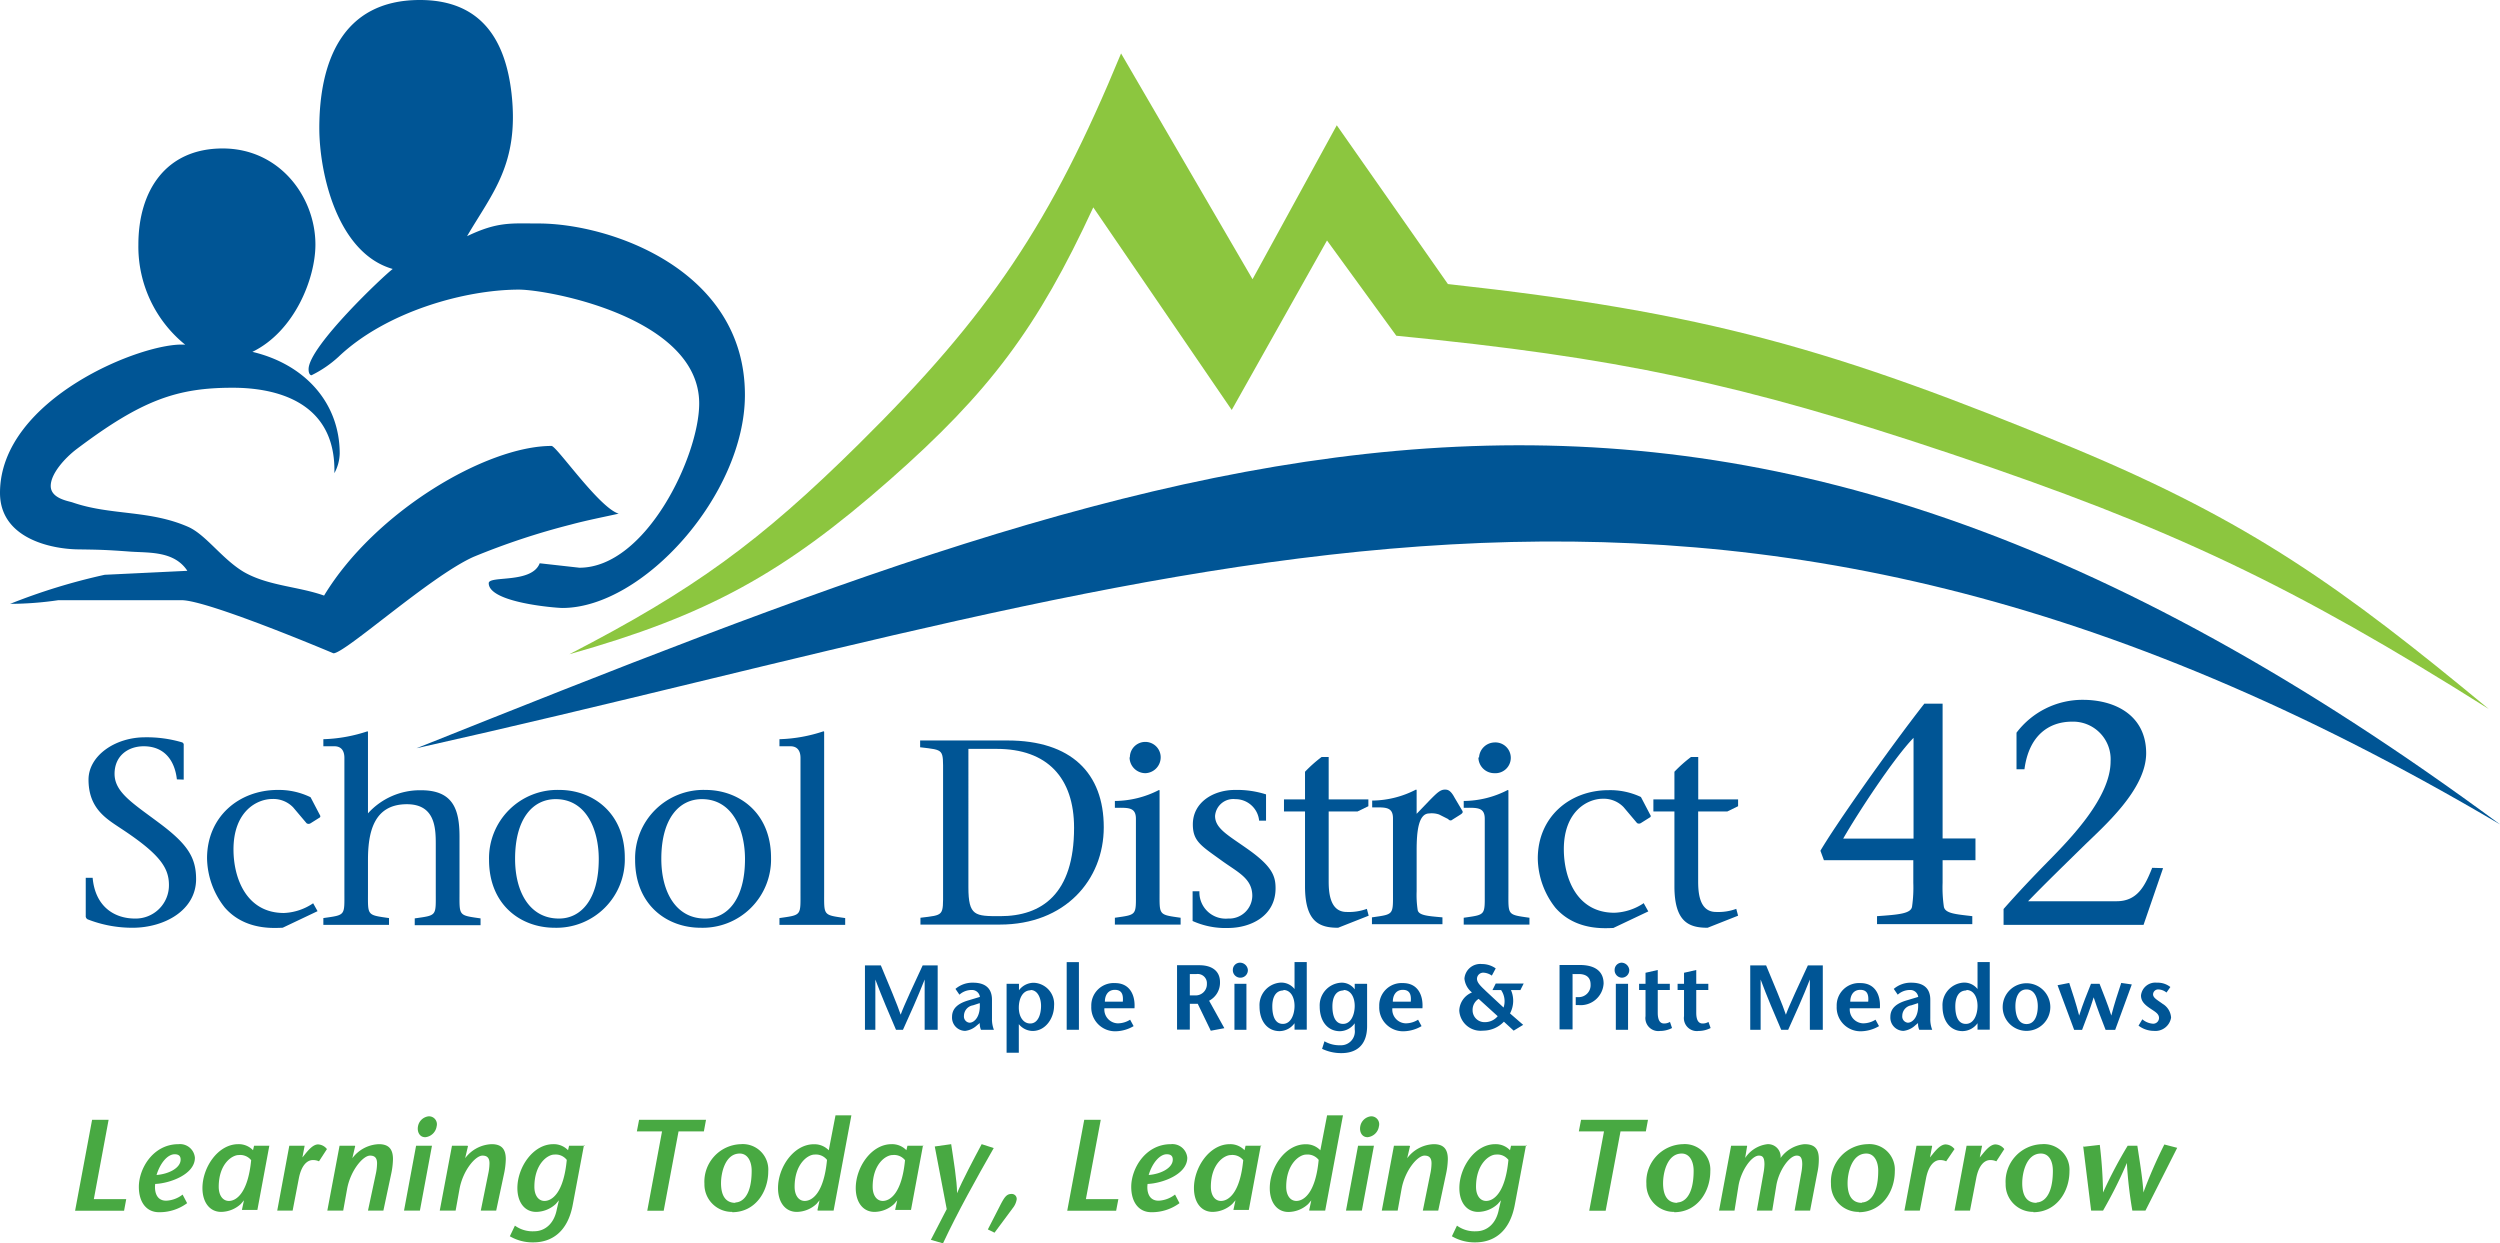
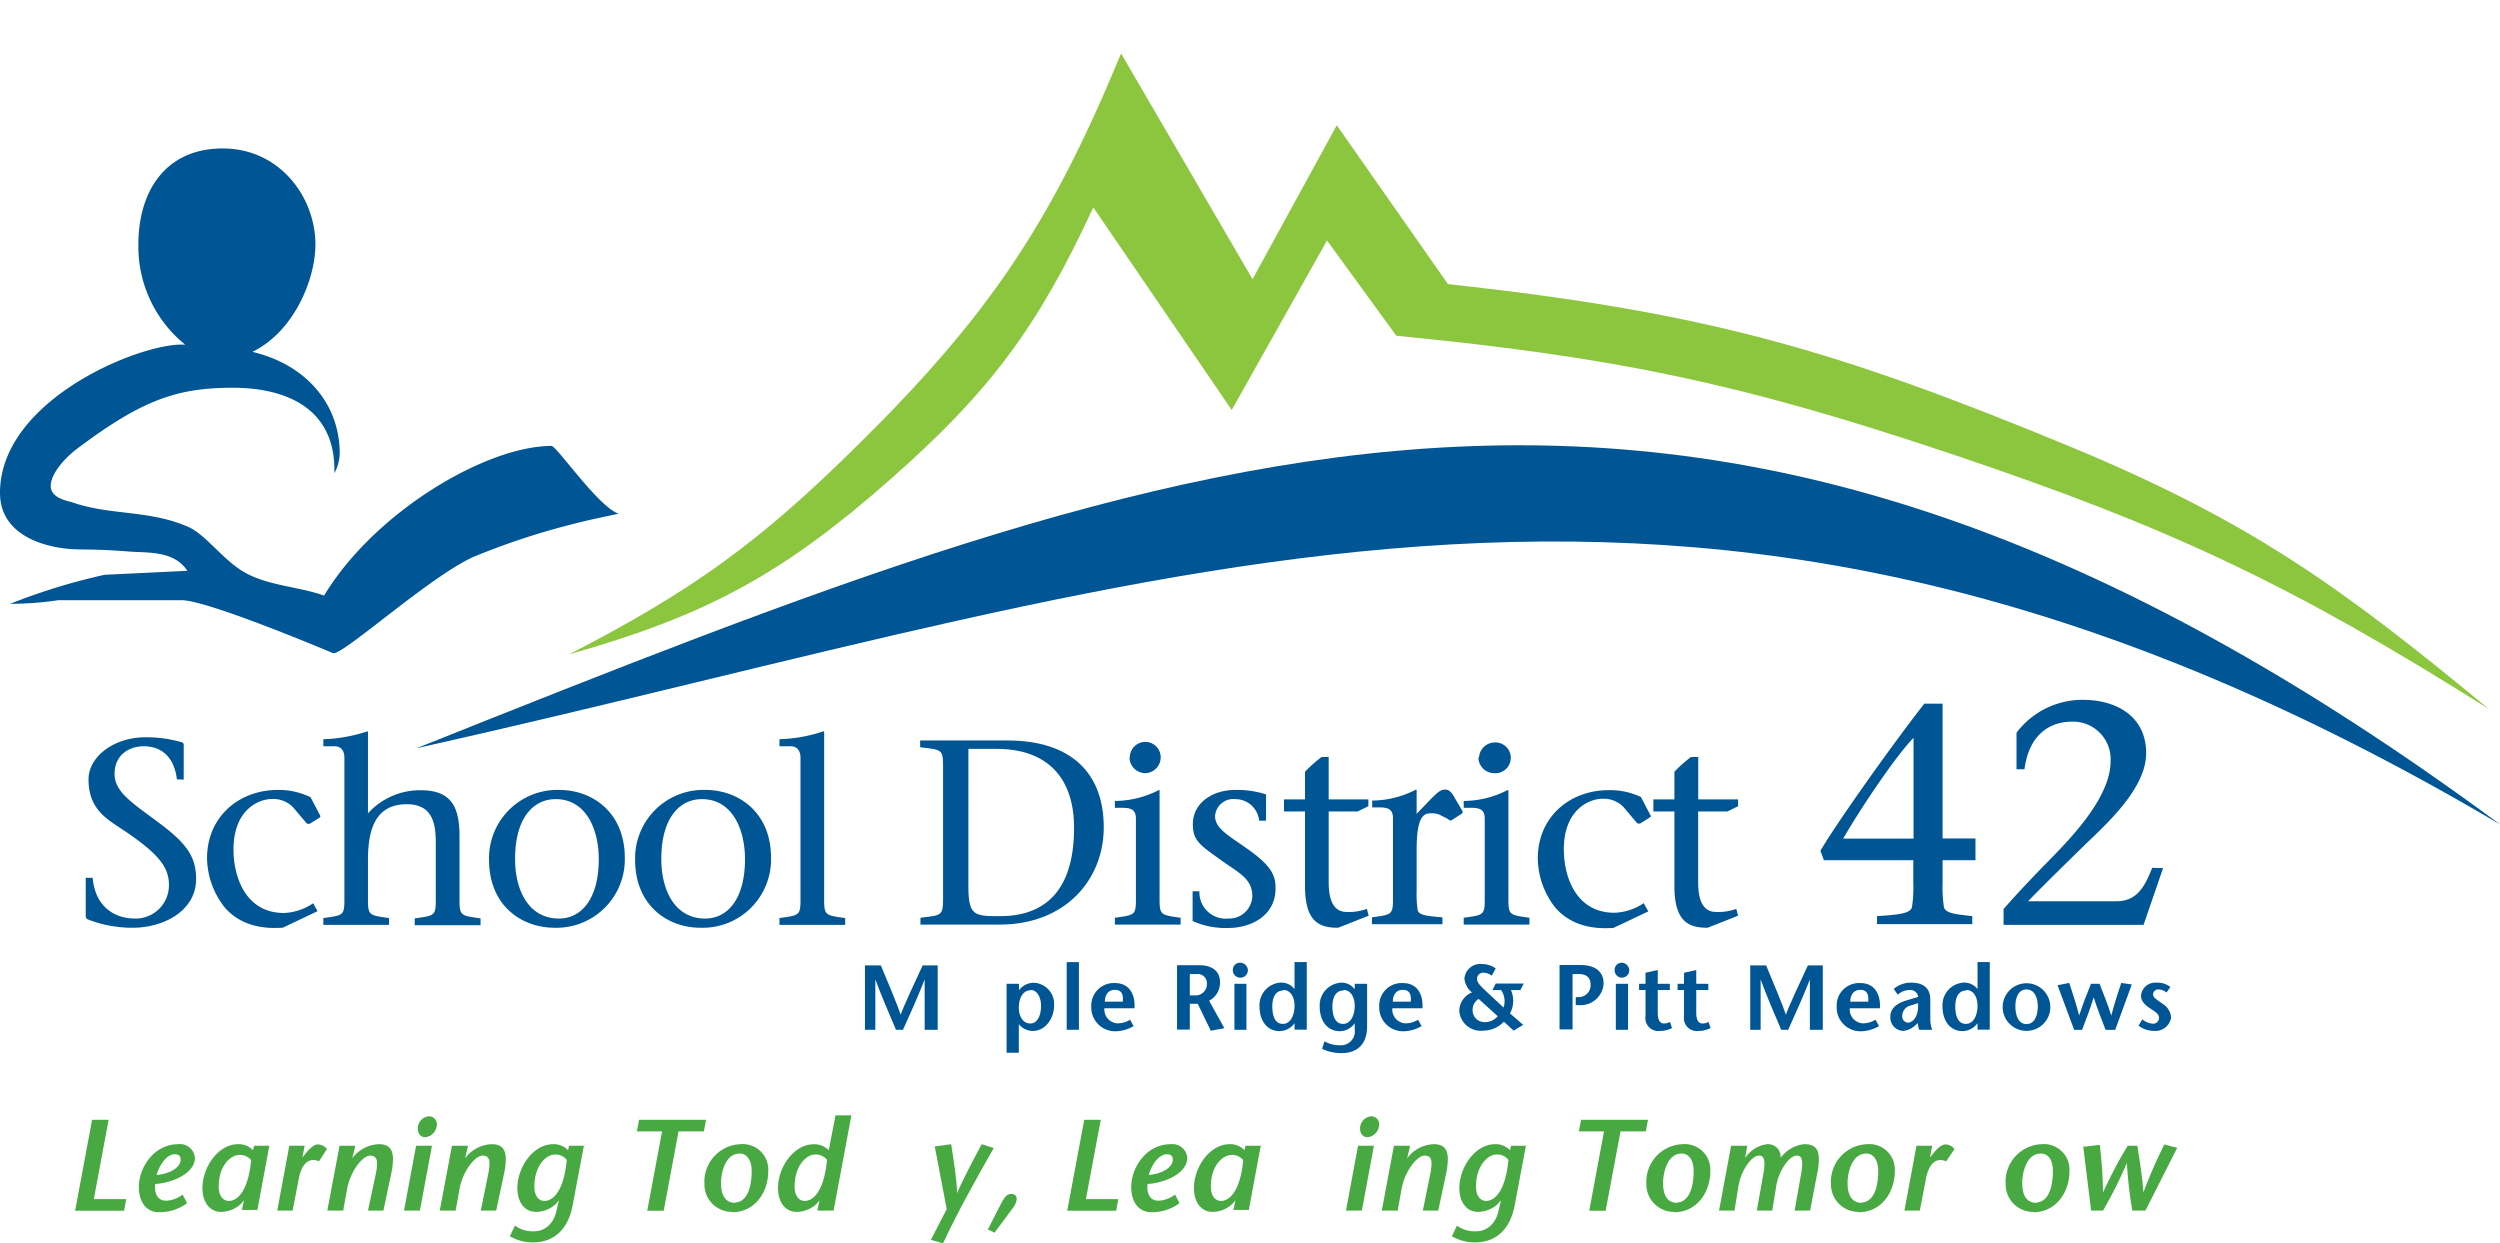
<svg xmlns="http://www.w3.org/2000/svg" viewBox="0 0 314.9 156.61">
  <defs>
    <style>.cls-1,.cls-2{fill:#005595;}.cls-2,.cls-4{fill-rule:evenodd;}.cls-3,.cls-4{fill:#48a942;}.cls-5{fill:#8cc63f;}</style>
  </defs>
  <g id="Layer_2" data-name="Layer 2">
    <g id="Layer_1-2" data-name="Layer 1">
      <path class="cls-1" d="M118.12,121.6h-1.9c-.93,2-2.39,5.12-2.77,6.21h0c-.32-1-1.66-4.22-2.5-6.21h-2v8.11h1.31v-6.33h0c.85,2.26,1.73,4.3,2.6,6.33h.88c.91-2,1.84-4.07,2.73-6.33h0v6.33h1.64V121.6Z" />
-       <path class="cls-2" d="M123.41,128.86a2,2,0,0,0,.15.85h1.63a3.72,3.72,0,0,1-.24-1.42v-2.36c0-1.8-1.31-2.15-2.37-2.15a3.29,3.29,0,0,0-2.23.78l.5.73a2.27,2.27,0,0,1,1.53-.59,1,1,0,0,1,1.05.87l-1.36.41c-1.35.38-2.15,1-2.15,2.11a1.67,1.67,0,0,0,1.66,1.76,2.62,2.62,0,0,0,1.48-.7l.35-.29Zm0-2.51c.12,1.7-.68,2.47-1.29,2.47a.78.78,0,0,1-.7-.86,1.35,1.35,0,0,1,1.14-1.33l.85-.28Z" />
      <path class="cls-2" d="M129.81,124.7c.88,0,1.32,1,1.32,2s-.34,2.22-1.37,2.22c-.84,0-1.43-.82-1.43-2s.51-2.18,1.48-2.18Zm-1.48-.78h-1.54v8.68h1.54V129a2.27,2.27,0,0,0,1.74.86c1.65,0,2.7-1.64,2.7-3.17a2.67,2.67,0,0,0-2.56-2.9,2.33,2.33,0,0,0-1.86.94h0v-.8Z" />
      <polygon class="cls-1" points="135.9 129.71 135.9 121.19 134.36 121.19 134.36 129.71 135.9 129.71 135.9 129.71" />
      <path class="cls-2" d="M142.9,127c.12-1.72-.64-3.17-2.44-3.17a2.82,2.82,0,0,0-3,2.92,3,3,0,0,0,3.06,3.15,4.62,4.62,0,0,0,2.27-.65l-.44-.81a2.92,2.92,0,0,1-1.55.46,1.74,1.74,0,0,1-1.69-1.9Zm-3.73-.83c0-.78.38-1.49,1.26-1.49s1.08.61,1,1.49Z" />
      <path class="cls-2" d="M149.87,122.69h.85a1.16,1.16,0,0,1,1.3,1.23,1.41,1.41,0,0,1-1.49,1.46h-.66v-2.69Zm-1.63,7h1.63v-3.25h1l1.64,3.39,1.71-.32-1.92-3.46a2.55,2.55,0,0,0,1.37-2.35c0-1.38-1-2.12-2.6-2.12h-2.81v8.11Z" />
      <path class="cls-2" d="M155.49,123.92v5.79H157v-5.79Zm.76-.77a.94.94,0,0,0,.93-1,1,1,0,0,0-1-.89.9.9,0,0,0-.89.89.94.94,0,0,0,.91,1Z" />
      <path class="cls-2" d="M161.66,124.7c.93,0,1.4.94,1.4,2s-.44,2.27-1.47,2.27-1.33-1.09-1.33-2.21.41-2,1.4-2Zm1.4,5h1.54v-8.52h-1.54v3.4h0a2.12,2.12,0,0,0-1.77-.81,2.84,2.84,0,0,0-2.64,3c0,1.86,1,3.11,2.52,3.11a2.34,2.34,0,0,0,1.89-1h0v.84Z" />
      <path class="cls-2" d="M172.18,123.92h-1.54v.7h0a2,2,0,0,0-1.72-.84,2.86,2.86,0,0,0-2.69,3c0,1.86,1,3.11,2.55,3.11a2.32,2.32,0,0,0,1.86-1h0v.77a1.74,1.74,0,0,1-1.81,2,3.74,3.74,0,0,1-2-.5l-.3.95a5.54,5.54,0,0,0,2.44.54c1.72,0,3.23-.84,3.23-3.41v-5.27Zm-2.94.78c.92,0,1.4.94,1.4,2s-.44,2.27-1.47,2.27-1.34-1.09-1.34-2.21.41-2,1.41-2Z" />
      <path class="cls-2" d="M179.17,127c.12-1.72-.64-3.17-2.44-3.17a2.82,2.82,0,0,0-3,2.92,3,3,0,0,0,3.06,3.15,4.62,4.62,0,0,0,2.27-.65l-.44-.81a2.92,2.92,0,0,1-1.55.46,1.74,1.74,0,0,1-1.69-1.9Zm-3.73-.83c0-.78.38-1.49,1.26-1.49s1.08.61,1,1.49Z" />
      <path class="cls-2" d="M188.65,128a2.08,2.08,0,0,1-1.63.75,1.49,1.49,0,0,1-1.53-1.48,1.62,1.62,0,0,1,.76-1.45l2.4,2.18Zm-1.56-3.24c-.77-.71-1.05-1.07-1.05-1.49a.79.79,0,0,1,.87-.75,2,2,0,0,1,1,.37l.49-.91a3,3,0,0,0-1.75-.55,2,2,0,0,0-2.19,1.84,2.56,2.56,0,0,0,.95,1.74,2.55,2.55,0,0,0-1.6,2.29,2.7,2.7,0,0,0,3,2.52,3.6,3.6,0,0,0,2.62-1.13l1.23,1.13,1.2-.73-1.66-1.44a3.36,3.36,0,0,0,.12-2.94h1.19l.41-.82h-3.52l-.41.82h1.09a2.5,2.5,0,0,1,.31,2.2l-2.31-2.15Z" />
      <path class="cls-1" d="M198.12,122.69h.73c1,0,1.5.47,1.5,1.31a1.5,1.5,0,0,1-1.51,1.6l-.36,0v1h.38a2.89,2.89,0,0,0,3.13-2.71c0-1.58-1.13-2.34-3-2.34h-2.55v8.11h1.64v-7Z" />
      <path class="cls-2" d="M203.53,123.92v5.79h1.54v-5.79Zm.76-.77a.94.94,0,0,0,.93-1,1,1,0,0,0-.95-.89.9.9,0,0,0-.89.89.94.94,0,0,0,.91,1Z" />
      <path class="cls-1" d="M208.81,122.18l-1.54.35v1.39h-.81v.78h.81V128a1.63,1.63,0,0,0,1.83,1.86,3.3,3.3,0,0,0,1.51-.37l-.26-.77a1.44,1.44,0,0,1-.74.2c-.51,0-.8-.41-.8-1.36V124.7h1.52v-.78h-1.52v-1.74Z" />
      <path class="cls-1" d="M213.66,122.18l-1.54.35v1.39h-.81v.78h.81V128a1.63,1.63,0,0,0,1.83,1.86,3.34,3.34,0,0,0,1.52-.37l-.27-.77a1.41,1.41,0,0,1-.74.2c-.51,0-.8-.41-.8-1.36V124.7h1.52v-.78h-1.52v-1.74Z" />
      <path class="cls-1" d="M229.62,121.6h-1.9c-.93,2-2.39,5.12-2.77,6.21h0c-.31-1-1.66-4.22-2.49-6.21h-2v8.11h1.31v-6.33h0c.84,2.26,1.72,4.3,2.59,6.33h.88c.91-2,1.84-4.07,2.73-6.33h0v6.33h1.63V121.6Z" />
      <path class="cls-2" d="M236.79,127c.12-1.72-.64-3.17-2.44-3.17a2.82,2.82,0,0,0-3,2.92,3,3,0,0,0,3.06,3.15,4.62,4.62,0,0,0,2.27-.65l-.44-.81a2.92,2.92,0,0,1-1.55.46A1.74,1.74,0,0,1,233,127Zm-3.73-.83c0-.78.38-1.49,1.26-1.49s1.08.61,1,1.49Z" />
      <path class="cls-2" d="M241.6,128.86a1.82,1.82,0,0,0,.15.85h1.63a3.72,3.72,0,0,1-.24-1.42v-2.36c0-1.8-1.31-2.15-2.37-2.15a3.29,3.29,0,0,0-2.23.78l.5.73a2.27,2.27,0,0,1,1.53-.59,1,1,0,0,1,1.05.87l-1.36.41c-1.35.38-2.15,1-2.15,2.11a1.67,1.67,0,0,0,1.66,1.76,2.62,2.62,0,0,0,1.48-.7l.35-.29Zm0-2.51c.12,1.7-.68,2.47-1.29,2.47a.78.78,0,0,1-.7-.86,1.35,1.35,0,0,1,1.14-1.33l.85-.28Z" />
      <path class="cls-2" d="M247.69,124.7c.93,0,1.4.94,1.4,2s-.44,2.27-1.47,2.27-1.33-1.09-1.33-2.21.4-2,1.4-2Zm1.4,5h1.54v-8.52h-1.54v3.4h0a2.12,2.12,0,0,0-1.77-.81,2.83,2.83,0,0,0-2.64,3c0,1.86,1,3.11,2.52,3.11a2.35,2.35,0,0,0,1.89-1h0v.84Z" />
      <path class="cls-2" d="M255.26,129.85a3,3,0,1,0-3-3.11,3,3,0,0,0,3,3.11Zm0-.86c-1.1,0-1.4-1.23-1.4-2.25s.35-2.11,1.4-2.11,1.42,1.15,1.42,2.11-.29,2.25-1.42,2.25Z" />
      <path class="cls-1" d="M263.38,123.92c-.5,1.24-1,2.48-1.49,4h0c-.4-1.55-.83-2.84-1.25-4.11l-1.47.29,2.09,5.62h1c.49-1.29,1-2.59,1.46-4.1h0c.49,1.51,1,2.81,1.5,4.1h1.21l2.09-5.72-1.33-.19c-.42,1.27-.85,2.56-1.25,4.11h0c-.48-1.51-1-2.75-1.48-4Z" />
      <path class="cls-1" d="M273.36,124.31a2.56,2.56,0,0,0-1.68-.53,1.81,1.81,0,0,0-2,1.61c0,.71.45,1.15,1.11,1.6s1.16.69,1.16,1.24a.73.73,0,0,1-.83.71,2.29,2.29,0,0,1-1.27-.55l-.48.8a3.2,3.2,0,0,0,1.93.66,2,2,0,0,0,2.17-1.67,2.18,2.18,0,0,0-1.07-1.74c-.65-.48-1.2-.74-1.2-1.2a.64.64,0,0,1,.69-.61,1.69,1.69,0,0,1,1,.39l.5-.71Z" />
      <polygon class="cls-3" points="9.46 152.5 15.63 152.5 15.9 151.04 11.82 151.04 13.68 141.05 11.6 141.05 9.46 152.5 9.46 152.5" />
      <path class="cls-4" d="M23,150.47a3.62,3.62,0,0,1-2.06.77c-1.42,0-1.48-1.46-1.39-2.11,1.8-.07,5-1.18,5-3.3a1.88,1.88,0,0,0-2.06-1.71c-3.22,0-5,3.08-5,5.37,0,2,1,3.2,2.53,3.2a5.84,5.84,0,0,0,3.55-1.14L23,150.47ZM19.72,148c.45-1.5,1.39-2.61,2.28-2.61.52,0,.78.23.75.75-.07,1-1.49,1.73-3,1.86Z" />
      <path class="cls-4" d="M33.93,144.32H32l-.13.56a2.48,2.48,0,0,0-1.86-.76c-2.55,0-4.51,2.92-4.51,5.53,0,1.77.9,3,2.35,3a3.73,3.73,0,0,0,2.49-1l.39-.46,0,0-.26,1.21h1.95l1.52-8.17Zm-2.29,1.78c-.4,4.17-1.87,5.17-2.81,5.17-.76,0-1.28-.69-1.28-1.78,0-2.88,1.67-4,2.52-4a1.77,1.77,0,0,1,1.57.65Z" />
      <path class="cls-3" d="M38.38,144.32H36.44l-1.52,8.17h1.94l.77-4c.33-1.77,1.1-2.37,1.78-2.37a1.81,1.81,0,0,1,.77.16l1-1.54a1.49,1.49,0,0,0-1.11-.59c-.61,0-1.16.66-1.46,1l-.52.64,0,0,.27-1.41Z" />
      <path class="cls-3" d="M44.7,144.32H42.77l-1.54,8.17h2l.49-2.72c.42-2.33,2-4.21,2.89-4.21.54,0,.93.23.88,1.12a6.25,6.25,0,0,1-.14,1.12l-1,4.69h1.94l1-4.7a9.66,9.66,0,0,0,.21-1.78c0-1.36-.62-1.89-1.78-1.89a4.36,4.36,0,0,0-3.34,1.77l0,0,.36-1.54Z" />
      <path class="cls-4" d="M52.41,144.32l-1.52,8.17h2l1.52-8.17Zm1.19-1.08A1.61,1.61,0,0,0,55,141.87a1,1,0,0,0-1-1.26,1.54,1.54,0,0,0-1.35,1.26c-.13.7.21,1.37.89,1.37Z" />
      <path class="cls-3" d="M58.86,144.32H56.93l-1.54,8.17h2l.49-2.72c.42-2.33,2-4.21,2.89-4.21.54,0,.93.23.88,1.12a6.25,6.25,0,0,1-.14,1.12l-.95,4.69h1.94l1-4.7a9.66,9.66,0,0,0,.21-1.78c0-1.36-.62-1.89-1.78-1.89a4.36,4.36,0,0,0-3.34,1.77l0,0,.36-1.54Z" />
      <path class="cls-4" d="M73.68,144.32h-2l-.13.56a2.49,2.49,0,0,0-1.86-.76c-2.55,0-4.52,2.92-4.52,5.53,0,1.77.9,3,2.36,3a3.7,3.7,0,0,0,2.48-1l.39-.46,0,0-.26,1.12c-.35,1.89-1.56,2.78-2.85,2.78a3.78,3.78,0,0,1-2.43-.71l-.64,1.34a5.67,5.67,0,0,0,2.94.77c2.21,0,4.35-1.19,5-4.82l1.4-7.44Zm-2.29,1.78c-.39,4.17-1.86,5.17-2.81,5.17-.75,0-1.27-.69-1.27-1.78,0-2.88,1.66-4.06,2.51-4.06a1.77,1.77,0,0,1,1.57.67Z" />
      <polygon class="cls-3" points="83.6 152.5 85.47 142.51 88.66 142.51 88.93 141.05 80.5 141.05 80.22 142.51 83.39 142.51 81.53 152.5 83.6 152.5 83.6 152.5" />
      <path class="cls-4" d="M92.23,152.69c2.88,0,4.54-2.55,4.54-5.16a3.21,3.21,0,0,0-3.46-3.41,4.73,4.73,0,0,0-4.58,5,3.46,3.46,0,0,0,3.5,3.53Zm.39-1.18c-1.24,0-1.8-.94-1.8-2.48,0-1.31.53-3.73,2.36-3.73,1,0,1.5,1,1.5,2.16,0,3.5-1.44,4-2.06,4Z" />
      <path class="cls-4" d="M103,152.49H105l2.24-12h-2l-.85,4.4a2.5,2.5,0,0,0-1.87-.76C100,144.12,98,147,98,149.65c0,1.77.9,3,2.36,3a3.7,3.7,0,0,0,2.48-1l.39-.46,0,0-.26,1.21Zm1.17-6.39c-.39,4.17-1.86,5.17-2.81,5.17-.75,0-1.27-.69-1.27-1.78,0-2.88,1.66-4.06,2.51-4.06a1.77,1.77,0,0,1,1.57.67Z" />
-       <path class="cls-4" d="M116.3,144.32h-2l-.13.56a2.5,2.5,0,0,0-1.87-.76c-2.55,0-4.51,2.92-4.51,5.53,0,1.77.9,3,2.36,3a3.7,3.7,0,0,0,2.48-1l.39-.46,0,0-.27,1.21h2l1.52-8.17ZM114,146.1c-.39,4.17-1.86,5.17-2.81,5.17-.75,0-1.27-.69-1.27-1.78,0-2.88,1.66-4,2.51-4a1.76,1.76,0,0,1,1.57.65Z" />
      <path class="cls-3" d="M117.75,144.45l1.5,7.85-2,3.87,1.53.44c1.88-4,4.11-8,6.39-12l-1.52-.49c-1,1.88-2.43,4.57-3.1,6.18h0c0-1.54-.46-4.3-.74-6.18l-2.06.29Z" />
      <path class="cls-3" d="M125.27,155.27l2.3-3.1a2.34,2.34,0,0,0,.49-1.08.62.62,0,0,0-.64-.7c-.63,0-.9.37-1.52,1.6l-1.47,2.87.84.41Z" />
      <polygon class="cls-3" points="134.43 152.5 140.59 152.5 140.87 151.04 136.78 151.04 138.65 141.05 136.57 141.05 134.43 152.5 134.43 152.5" />
      <path class="cls-4" d="M148,150.47a3.65,3.65,0,0,1-2.06.77c-1.42,0-1.49-1.46-1.39-2.11,1.8-.07,5-1.18,5-3.3a1.88,1.88,0,0,0-2.06-1.71c-3.22,0-5,3.08-5,5.37,0,2,1,3.2,2.53,3.2a5.86,5.86,0,0,0,3.55-1.14l-.56-1.08ZM144.69,148c.44-1.5,1.39-2.61,2.27-2.61.53,0,.79.23.76.75-.07,1-1.49,1.73-3,1.86Z" />
      <path class="cls-4" d="M158.89,144.32h-2l-.13.56a2.49,2.49,0,0,0-1.86-.76c-2.55,0-4.51,2.92-4.51,5.53,0,1.77.89,3,2.35,3a3.7,3.7,0,0,0,2.48-1l.4-.46,0,0-.26,1.21h1.94l1.52-8.17Zm-2.29,1.78c-.39,4.17-1.86,5.17-2.81,5.17-.75,0-1.27-.69-1.27-1.78,0-2.88,1.67-4,2.52-4a1.74,1.74,0,0,1,1.56.65Z" />
-       <path class="cls-4" d="M164.92,152.49h2l2.24-12h-2l-.85,4.4a2.48,2.48,0,0,0-1.86-.76c-2.55,0-4.51,2.92-4.51,5.53,0,1.77.9,3,2.35,3a3.73,3.73,0,0,0,2.49-1l.39-.46,0,0-.26,1.21Zm1.18-6.39c-.39,4.17-1.87,5.17-2.81,5.17-.76,0-1.28-.69-1.28-1.78,0-2.88,1.67-4.06,2.52-4.06a1.78,1.78,0,0,1,1.57.67Z" />
      <path class="cls-4" d="M171.06,144.32l-1.52,8.17h2l1.52-8.17Zm1.2-1.08a1.6,1.6,0,0,0,1.43-1.37,1,1,0,0,0-1-1.26,1.54,1.54,0,0,0-1.35,1.26c-.13.7.21,1.37.9,1.37Z" />
      <path class="cls-3" d="M177.51,144.32h-1.93l-1.53,8.17h2l.49-2.72c.42-2.33,2-4.21,2.89-4.21.54,0,.93.23.88,1.12a6.25,6.25,0,0,1-.14,1.12l-.95,4.69h1.94l1-4.7a9.66,9.66,0,0,0,.21-1.78c0-1.36-.62-1.89-1.78-1.89a4.36,4.36,0,0,0-3.34,1.77l0,0,.36-1.54Z" />
      <path class="cls-4" d="M192.33,144.32h-2l-.13.56a2.49,2.49,0,0,0-1.86-.76c-2.55,0-4.52,2.92-4.52,5.53,0,1.77.9,3,2.36,3a3.7,3.7,0,0,0,2.48-1l.4-.46,0,0-.26,1.12c-.35,1.89-1.56,2.78-2.85,2.78a3.78,3.78,0,0,1-2.43-.71l-.64,1.34a5.67,5.67,0,0,0,2.94.77c2.21,0,4.35-1.19,5-4.82l1.4-7.44ZM190,146.1c-.39,4.17-1.86,5.17-2.81,5.17-.75,0-1.27-.69-1.27-1.78,0-2.88,1.66-4.06,2.52-4.06a1.75,1.75,0,0,1,1.56.67Z" />
      <polygon class="cls-3" points="202.25 152.5 204.12 142.51 207.31 142.51 207.58 141.05 199.15 141.05 198.87 142.51 202.04 142.51 200.18 152.5 202.25 152.5 202.25 152.5" />
      <path class="cls-4" d="M210.88,152.69c2.88,0,4.55-2.55,4.55-5.16a3.22,3.22,0,0,0-3.47-3.41,4.73,4.73,0,0,0-4.58,5,3.46,3.46,0,0,0,3.5,3.53Zm.39-1.18c-1.24,0-1.79-.94-1.79-2.48,0-1.31.52-3.73,2.35-3.73,1,0,1.5,1,1.5,2.16,0,3.5-1.44,4-2.06,4Z" />
      <path class="cls-3" d="M220.05,144.32h-2l-1.52,8.17h1.95l.5-3.13c.32-1.92,1.65-3.8,2.57-3.8.46,0,.7.22.7,1.12a7.12,7.12,0,0,1-.13,1.12l-.83,4.69h1.94l.51-3.13c.31-1.92,1.65-3.8,2.57-3.8.45,0,.7.22.7,1.12a7.12,7.12,0,0,1-.13,1.12l-.83,4.69H228l.9-4.7a8.08,8.08,0,0,0,.2-1.78c0-1.38-.59-1.89-1.82-1.89a4.21,4.21,0,0,0-3,1.74h0a1.58,1.58,0,0,0-1.65-1.74,3.9,3.9,0,0,0-2.81,1.74l0,0,.25-1.51Z" />
      <path class="cls-4" d="M234.13,152.69c2.87,0,4.54-2.55,4.54-5.16a3.21,3.21,0,0,0-3.46-3.41,4.73,4.73,0,0,0-4.58,5,3.46,3.46,0,0,0,3.5,3.53Zm.39-1.18c-1.24,0-1.8-.94-1.8-2.48,0-1.31.53-3.73,2.36-3.73,1,0,1.5,1,1.5,2.16,0,3.5-1.44,4-2.06,4Z" />
      <path class="cls-3" d="M243.34,144.32H241.4l-1.52,8.17h1.94l.77-4c.33-1.77,1.1-2.37,1.78-2.37a1.85,1.85,0,0,1,.77.16l1.05-1.54a1.49,1.49,0,0,0-1.11-.59c-.61,0-1.16.66-1.46,1l-.52.64,0,0,.27-1.41Z" />
-       <path class="cls-3" d="M249.66,144.32h-1.95l-1.52,8.17h1.95l.77-4c.32-1.77,1.09-2.37,1.78-2.37a1.89,1.89,0,0,1,.77.16l1-1.54a1.47,1.47,0,0,0-1.11-.59c-.6,0-1.16.66-1.45,1l-.53.64,0,0,.28-1.41Z" />
      <path class="cls-4" d="M256.12,152.69c2.88,0,4.55-2.55,4.55-5.16a3.22,3.22,0,0,0-3.47-3.41,4.72,4.72,0,0,0-4.57,5,3.46,3.46,0,0,0,3.49,3.53Zm.4-1.18c-1.25,0-1.8-.94-1.8-2.48,0-1.31.52-3.73,2.35-3.73,1.05,0,1.51,1,1.51,2.16,0,3.5-1.44,4-2.06,4Z" />
      <path class="cls-3" d="M262.4,144.39l1,8.1h1.5c1-1.76,1.95-3.54,3-6h0a52.91,52.91,0,0,0,.69,6h1.65l4-7.91-1.62-.42a60.19,60.19,0,0,0-2.64,6.05h0c-.05-1.41-.49-4.14-.76-5.89H268a55.93,55.93,0,0,0-3.1,5.89l0,0a57.41,57.41,0,0,0-.41-6l-2,.23Z" />
      <path class="cls-5" d="M71.71,82.41c15.63-8.07,24-14.14,36.5-26.51,16.42-16.24,24.19-27.82,33-49.17l16.56,28.44,10.61-19.39,14,20c32.36,3.56,48.53,8.09,78.94,20.71C283.5,65.74,295,74,313.49,89.31c-24.73-15.59-40-22.84-67.73-32.14C219.35,48.31,203.62,45,175.88,42.29l-8.73-12-12,21.35L137.71,26.12c-7,15.15-13.08,23.28-25.62,34.31C98.63,72.28,89,77.54,71.71,82.41Z" />
-       <path class="cls-1" d="M52.89,0c8,0,10.81,5.39,11.54,11.75,1,8.91-2.44,12.58-5.6,18,3.88-1.86,5.56-1.6,9-1.6,9.07,0,26,5.86,26,21.59,0,12.53-12.81,26.84-23,26.84-.72,0-9.27-.65-9.27-3.12,0-1,5.42.09,6.42-2.51l5,.56c8.4,0,15.09-14.1,15.09-20.69,0-10.87-19.06-14.34-22.7-14.34-6.8,0-16.77,2.78-22.75,8.48a14.35,14.35,0,0,1-3.39,2.31s-.36,0-.36-.77c0-2.85,9.53-11.84,10.6-12.62-7-2-9.25-12.09-9.25-17.76C40.23,8.05,42.94,0,52.89,0Z" />
      <path class="cls-1" d="M28.05,18.7c7.18,0,11.68,6.11,11.68,12.11,0,4.29-2.64,10.93-7.94,13.51,6.56,1.55,11,6.38,11,12.81a5.47,5.47,0,0,1-.67,2.47c.22-9.23-7.73-10.76-12.79-10.76-7,0-11.43,1.51-19.67,7.72-1.44,1.09-3.27,3.08-3.27,4.65s2.18,1.89,2.73,2.07c4.84,1.68,9.68.92,14.62,3.1,2.21,1,4.21,4,6.93,5.64,3.05,1.78,6.9,1.84,10.15,3C47.25,64.4,61.3,56.17,69.47,56.17c.64,0,6,7.8,8.46,8.53-1.91.43-4,.83-6,1.37a90.13,90.13,0,0,0-12.28,4.07C54.2,72.58,43.48,82.29,42,82.29c0,0-15.8-6.69-19.13-6.69H7.34a42,42,0,0,1-6.06.46A76.52,76.52,0,0,1,13.19,72.4l10.41-.5c-1.63-2.47-4.7-2.26-7.07-2.41-3.34-.25-4.1-.25-6.66-.29C6.6,69.17,0,67.9,0,62.08,0,50.19,18.17,43,23.33,43.42a15.89,15.89,0,0,1-5.9-12.61c0-6.76,3.44-12.11,10.62-12.11Z" />
      <path class="cls-1" d="M23.14,98.2V93.86a.32.32,0,0,0-.23-.36,15.66,15.66,0,0,0-4.64-.63c-3.81,0-7.12,2.35-7.12,5.33,0,3.62,2.22,4.91,4,6.1,5,3.28,6.13,5,6.13,7.19A4.19,4.19,0,0,1,17,115.7c-2.55,0-5-1.46-5.33-5.13h-.87v4.77a.46.46,0,0,0,.24.46,15.42,15.42,0,0,0,5.66,1.06c4,0,8-2.19,8-6.13,0-2.75-1.12-4.44-4.64-7.06-3.31-2.48-5.63-3.87-5.63-6.19S16.18,94,18.1,94c2.66,0,3.92,1.85,4.18,4.17Z" />
      <path class="cls-1" d="M39.48,113.75A7.05,7.05,0,0,1,35.77,115c-4.77,0-6.36-4.44-6.36-8,0-4.81,2.95-6.36,4.9-6.36a3.47,3.47,0,0,1,2.62,1.06l1.69,2a.46.46,0,0,0,.5,0l1.16-.73c.09-.07.09-.2,0-.33l-1.16-2.22A9.13,9.13,0,0,0,35,99.5c-4.91,0-8.92,3.38-8.92,8.61a10.24,10.24,0,0,0,2.23,6.2c2.61,3,6.46,2.55,7.29,2.55l4.4-2.09-.56-1Z" />
      <path class="cls-1" d="M46.3,92.11a19.24,19.24,0,0,1-5.57,1V94h1.39c.87,0,1.26.57,1.26,1.46v16.9c0,3,.17,2.88-2.65,3.28v.86H49v-.86c-2.82-.4-2.65-.3-2.65-3.28v-4c0-3.41.66-7.06,4.9-7.06,3.51,0,3.64,2.92,3.64,5v6.1c0,3,.17,2.88-2.65,3.28v.86h8.29v-.86c-2.82-.4-2.65-.3-2.65-3.28v-7c0-3.44-.8-5.86-4.84-5.86a8.82,8.82,0,0,0-6.69,2.91V92.17l-.07-.06Z" />
      <path class="cls-2" d="M69.86,116.86a8.61,8.61,0,0,0,8.84-8.81c0-5.74-4.11-8.55-8.25-8.55a8.61,8.61,0,0,0-8.85,8.81c0,5.67,4,8.55,8.26,8.55Zm.53-1.16c-3.62,0-5.51-3.28-5.51-7.52,0-5.1,2.26-7.52,5.11-7.52,3.88,0,5.43,3.87,5.43,7.55,0,5.14-2.28,7.49-5,7.49Z" />
      <path class="cls-2" d="M88.27,116.86a8.61,8.61,0,0,0,8.85-8.81c0-5.74-4.11-8.55-8.25-8.55A8.61,8.61,0,0,0,80,108.31c0,5.67,4,8.55,8.25,8.55Zm.53-1.16c-3.61,0-5.5-3.28-5.5-7.52,0-5.1,2.26-7.52,5.11-7.52,3.87,0,5.43,3.87,5.43,7.55,0,5.14-2.28,7.49-5,7.49Z" />
      <path class="cls-1" d="M103.74,92.11a19.11,19.11,0,0,1-5.56,1V94h1.39c.86,0,1.26.57,1.26,1.46v16.9c0,3,.16,2.88-2.65,3.28v.86h8.28v-.86c-2.81-.4-2.65-.3-2.65-3.28V92.17l-.07-.06Z" />
      <path class="cls-2" d="M122,94.33h3.55c6.36,0,9.74,3.64,9.74,9.94,0,8.35-4.07,11.13-9.31,11.13-3.15,0-4,0-4-3.64V94.33Zm-6.06-.2c3,.36,2.85.2,2.85,3.28v14.91c0,3.08.13,2.92-2.85,3.28v.86h10c8.22,0,13.09-5.63,13.09-12.26,0-6.82-4.11-10.93-12.13-10.93h-11v.86Z" />
      <path class="cls-2" d="M146,99.5a12.31,12.31,0,0,1-5.57,1.39v.86c1.62,0,2.65-.13,2.65,1.39v9.18c0,3,.17,2.88-2.65,3.28v.86h8.28v-.86c-2.81-.4-2.65-.3-2.65-3.28V99.56L146,99.5Zm-3.72-4.11a2,2,0,0,0,2,2,2,2,0,0,0,1.92-2,1.94,1.94,0,0,0-3.88,0Z" />
      <path class="cls-1" d="M150.2,116a10.05,10.05,0,0,0,4.47.89c2.89,0,6-1.52,6-5,0-1.52-.4-2.75-3.51-4.94-2.42-1.72-4.11-2.58-4.11-4.17a2.3,2.3,0,0,1,2.55-2.12,3,3,0,0,1,3,2.71h.87v-3.31a12.1,12.1,0,0,0-3.91-.56c-2.72,0-5.31,1.55-5.31,4.34,0,2.18,1.1,2.72,3.78,4.67,2,1.42,3.71,2.19,3.71,4.34a2.91,2.91,0,0,1-3.05,2.85,3.31,3.31,0,0,1-3.61-3.44h-.86V116Z" />
      <path class="cls-1" d="M172.36,100.69h-5V95.35h-.89a17.06,17.06,0,0,0-2.09,1.86v3.48h-2.65v1.52h2.65v9.42c0,4.54,1.85,5.23,4.17,5.23l3.85-1.52-.23-.86a6.59,6.59,0,0,1-2.55.39c-2.19,0-2.26-2.65-2.26-3.94v-8.72H171l1.36-.66v-.86Z" />
      <path class="cls-1" d="M182.45,103.24c.17.1.3.17.5,0l1-.63c.2-.13.36-.26.26-.46l-1-1.69c-.53-1-.92-1-1.22-1-.57,0-1,.43-1.83,1.26l-1.72,1.79v-3l-.07-.06a12.21,12.21,0,0,1-5.53,1.39v.86c1.59,0,2.62-.13,2.62,1.39v9.18c0,3,.16,2.88-2.65,3.28v.86h8.88v-.86c-1.79-.16-3-.23-3.12-.93a12.53,12.53,0,0,1-.13-2.35v-5.17c0-2.38.23-4.64,1.59-4.64a2.89,2.89,0,0,1,1.23.13l1.19.6Z" />
      <path class="cls-2" d="M189.93,99.5a12.24,12.24,0,0,1-5.56,1.39v.86c1.62,0,2.65-.13,2.65,1.39v9.18c0,3,.16,2.88-2.65,3.28v.86h8.28v-.86c-2.82-.4-2.65-.3-2.65-3.28V99.56l-.07-.06Zm-3.71-4.11a2,2,0,0,0,2,2,1.94,1.94,0,1,0,0-3.87,2,2,0,0,0-1.92,1.92Z" />
      <path class="cls-1" d="M207.06,113.75a7.05,7.05,0,0,1-3.71,1.22c-4.78,0-6.37-4.44-6.37-8,0-4.81,3-6.36,4.91-6.36a3.47,3.47,0,0,1,2.62,1.06l1.69,2a.44.44,0,0,0,.49,0l1.16-.73c.1-.07.1-.2,0-.33l-1.16-2.22a9.09,9.09,0,0,0-4.07-.86c-4.91,0-8.92,3.38-8.92,8.61a10.24,10.24,0,0,0,2.22,6.2c2.62,3,6.47,2.55,7.29,2.55l4.41-2.09-.56-1Z" />
      <path class="cls-1" d="M218.91,100.69h-5V95.35H213a17.06,17.06,0,0,0-2.09,1.86v3.48h-2.65v1.52h2.65v9.42c0,4.54,1.86,5.23,4.18,5.23l3.84-1.52-.23-.86a6.53,6.53,0,0,1-2.55.39c-2.19,0-2.25-2.65-2.25-3.94v-8.72h3.68l1.35-.66v-.86Z" />
      <path class="cls-2" d="M244.69,88.63h-2.3c-4.62,5.92-11.26,15.39-13.09,18.53l.44,1.19H241v2.86a16.84,16.84,0,0,1-.16,3c-.15.87-1.67,1-4.41,1.19v1h12v-1c-2-.24-3.42-.32-3.58-1.19a16.84,16.84,0,0,1-.16-3v-2.86h4.14v-2.74h-4.14v-17Zm-12.52,17c1.86-3.26,6.44-10.22,8.86-12.69v12.69Z" />
      <path class="cls-1" d="M271.09,109.31c-.91,2.3-1.87,4.21-4.49,4.21H255.46c2.07-2.15,4.73-4.73,6.92-6.88,2.59-2.54,7.95-7.16,7.95-11.77s-3.69-6.72-8-6.72A10.43,10.43,0,0,0,254,92.29V96.9h1c.56-4.26,3.07-6,6-6a4.73,4.73,0,0,1,4.85,5c0,4.49-4.89,9.58-7.87,12.6-1.83,1.87-3.62,3.74-5.61,6v2H270l2.46-7.15Z" />
      <path class="cls-1" d="M52.46,94.25c97.94-21.91,162-49.75,262.44,9.59C214.47,29.66,152.38,54.37,52.46,94.25Z" />
    </g>
  </g>
</svg>